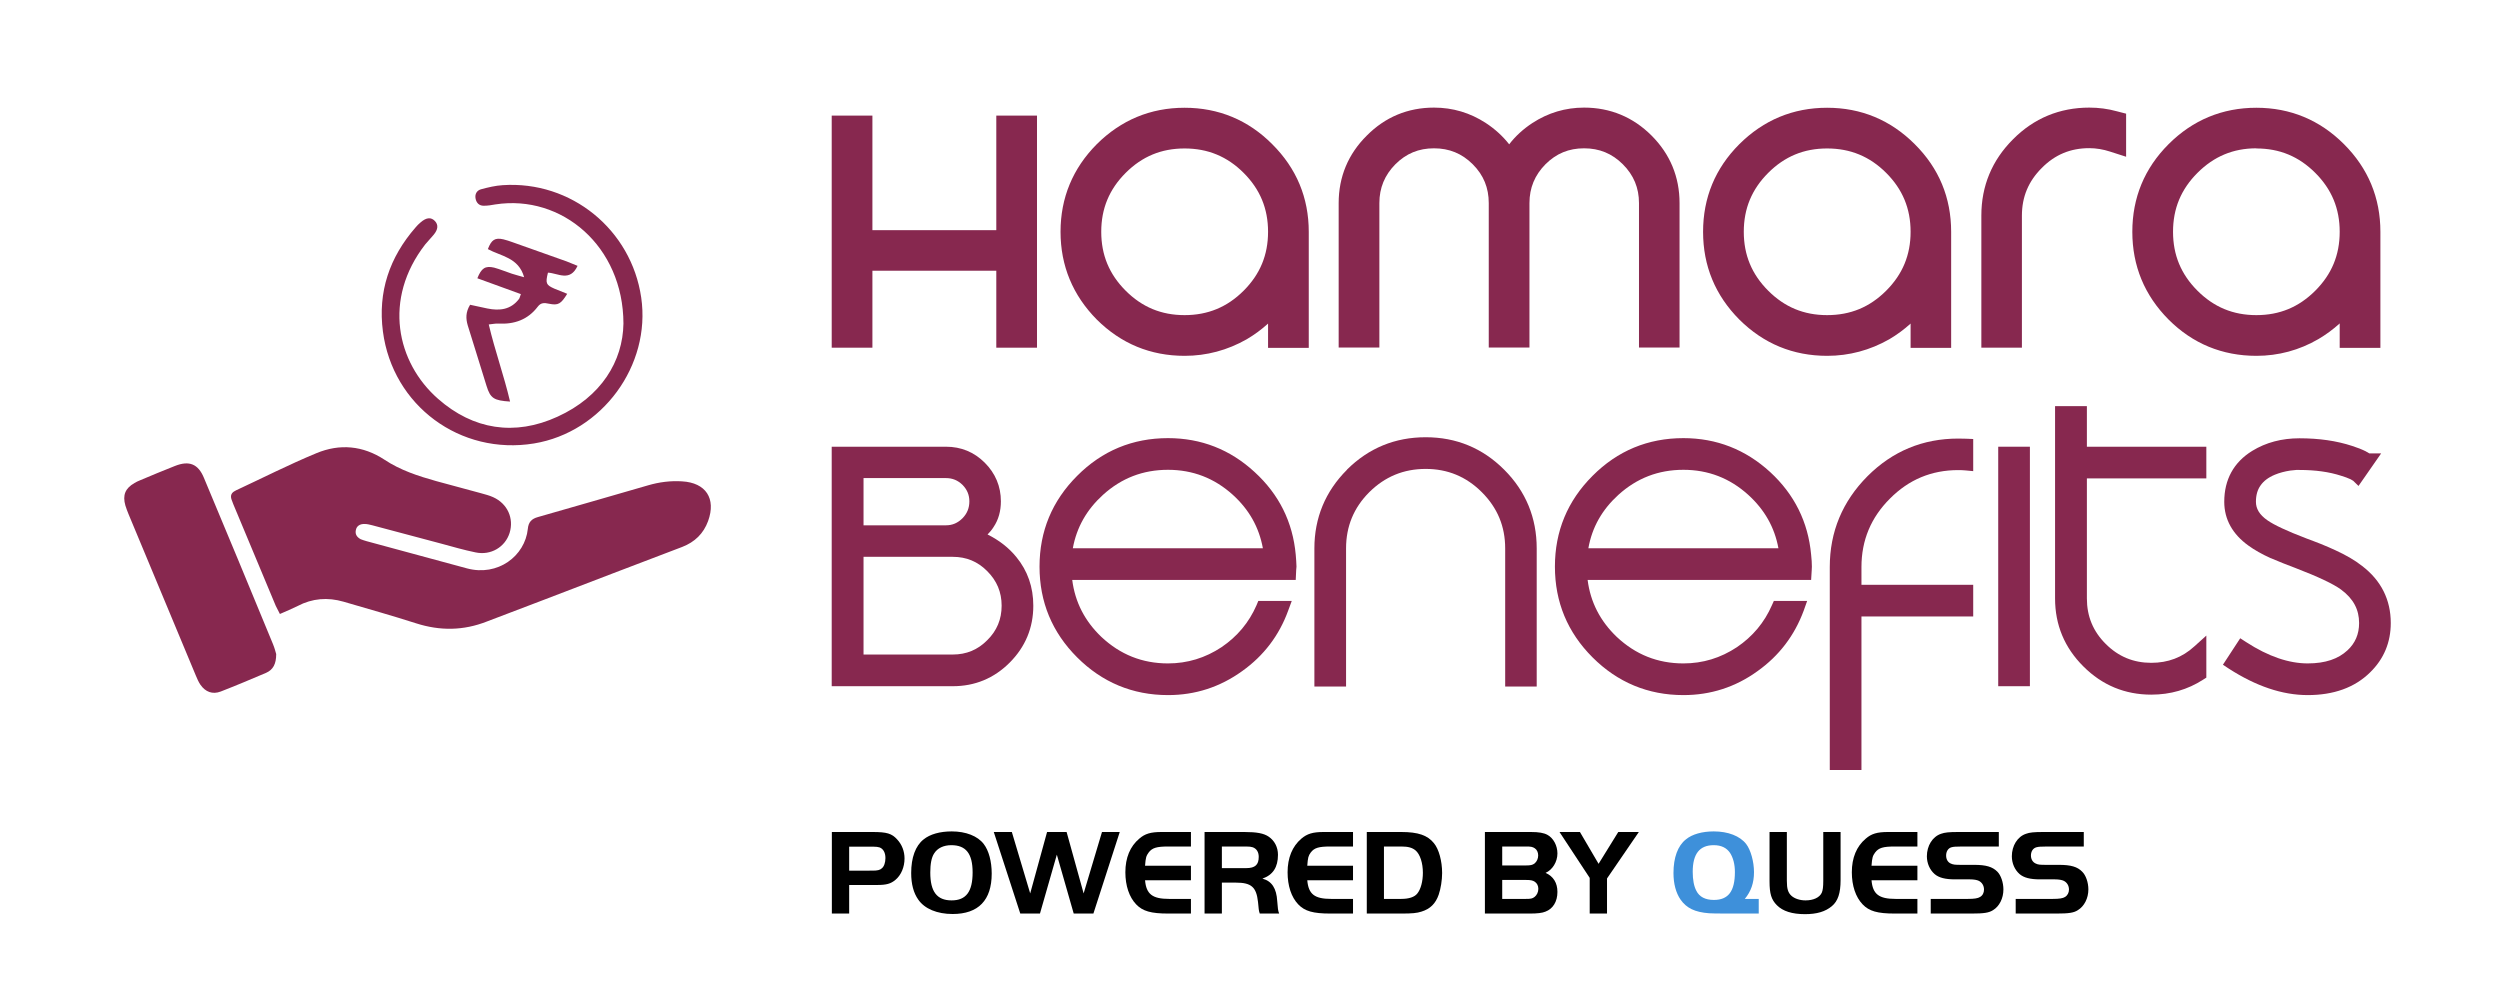
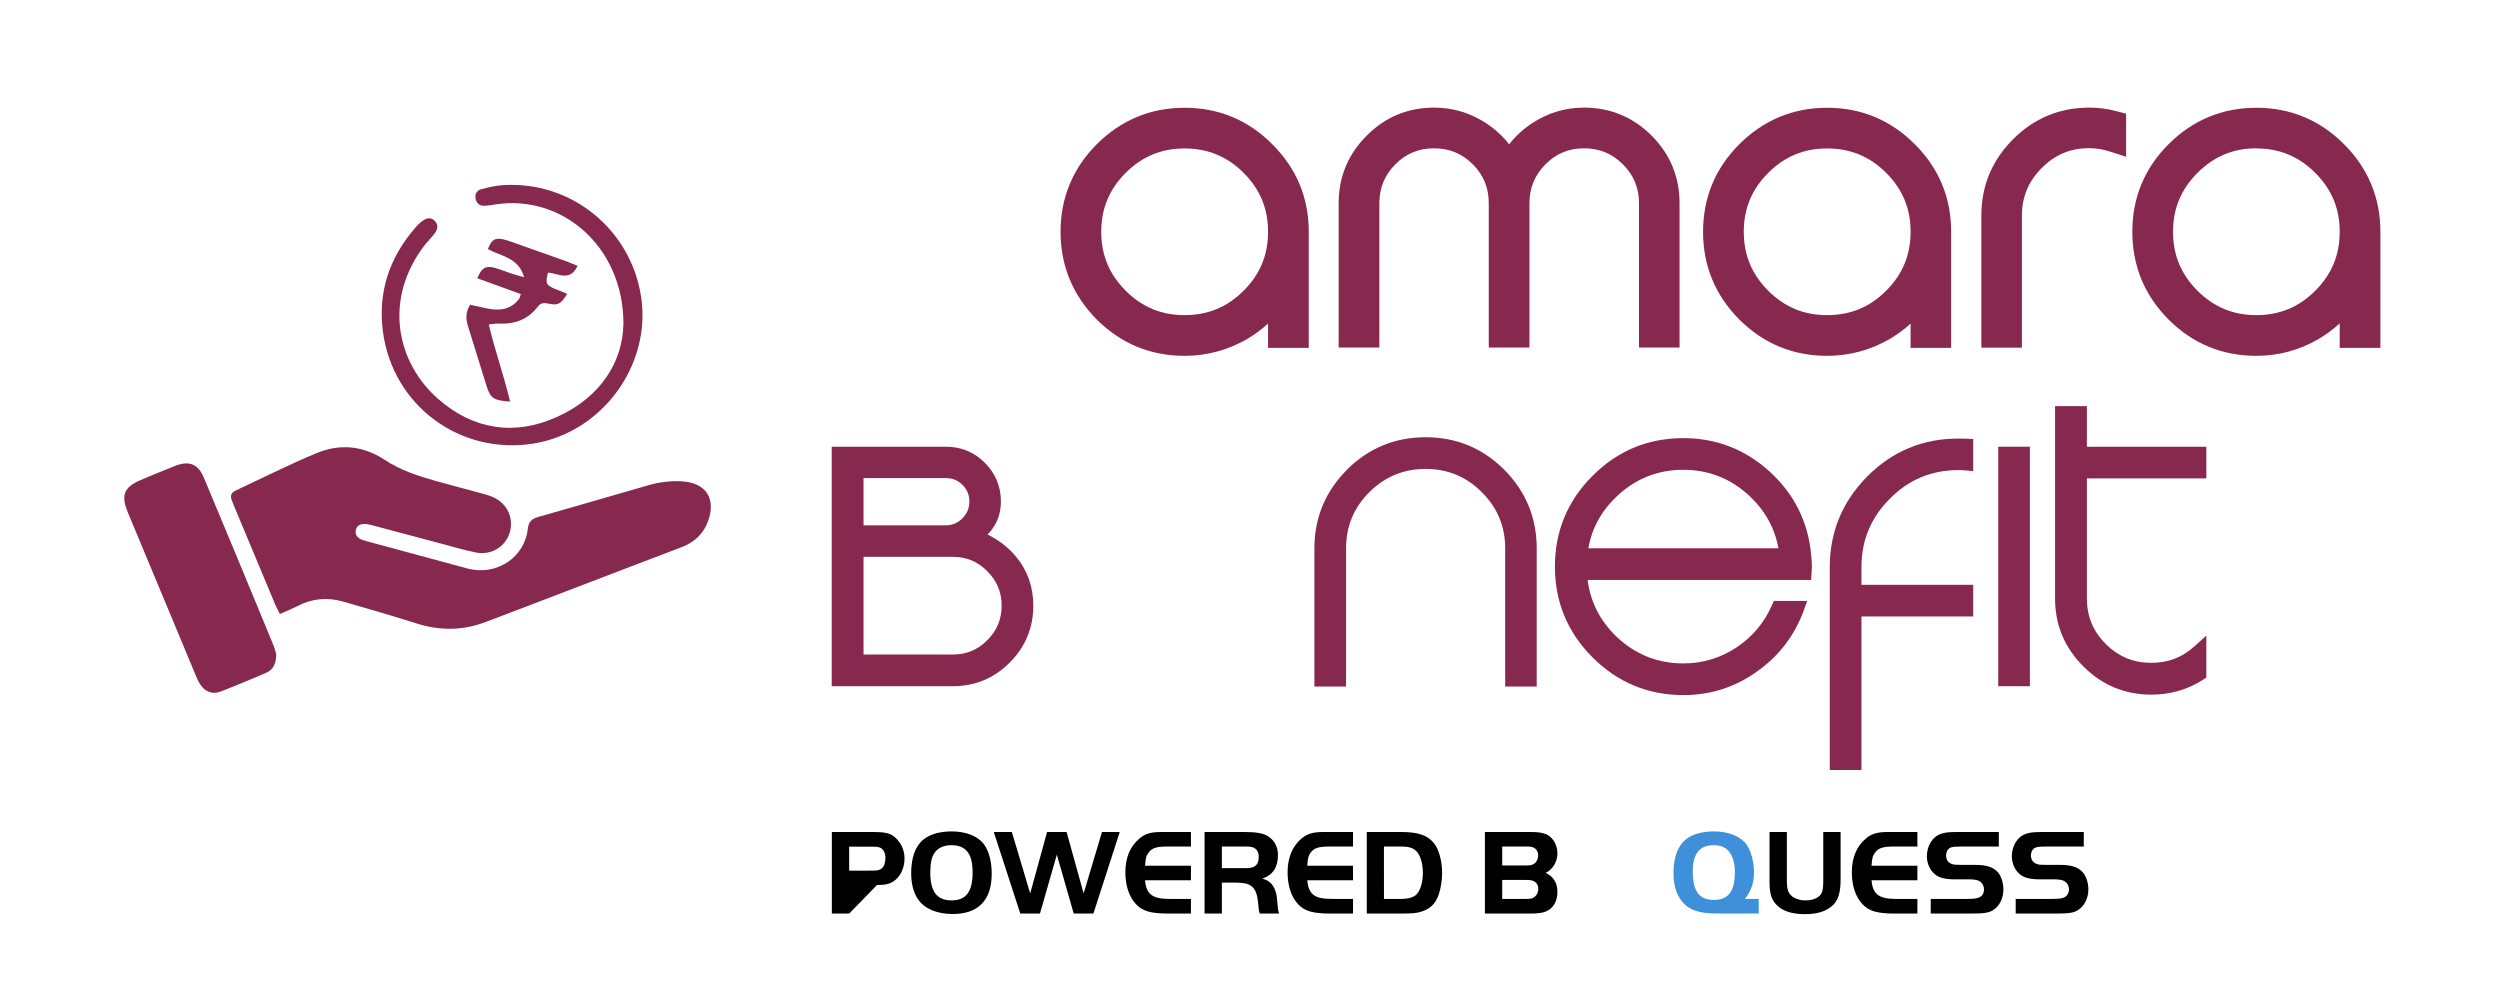
<svg xmlns="http://www.w3.org/2000/svg" version="1.2" viewBox="0 0 1689 678" width="1689" height="678">
  <style>.a{fill:#3e90da}.b{fill:#87284f}</style>
-   <path fill-rule="evenodd" d="m573.7 617.2h-11.7v-55.1h27.5c9.6 0 13 1 16.6 5 3.3 3.5 5 8.1 5 12.9 0 5.8-2.3 11.2-6.1 14.4-3.2 2.7-6.2 3.5-12.5 3.5h-18.8zm15.9-29c3.2 0 5-0.4 6.2-1.6 1.5-1.2 2.4-3.9 2.4-6.9 0-3.7-1.5-6.3-4-7.2-0.9-0.3-2.4-0.5-4.3-0.5h-16.2v16.2z" />
+   <path fill-rule="evenodd" d="m573.7 617.2h-11.7v-55.1h27.5c9.6 0 13 1 16.6 5 3.3 3.5 5 8.1 5 12.9 0 5.8-2.3 11.2-6.1 14.4-3.2 2.7-6.2 3.5-12.5 3.5zm15.9-29c3.2 0 5-0.4 6.2-1.6 1.5-1.2 2.4-3.9 2.4-6.9 0-3.7-1.5-6.3-4-7.2-0.9-0.3-2.4-0.5-4.3-0.5h-16.2v16.2z" />
  <path fill-rule="evenodd" d="m664.6 570.2c3.4 4.4 5.4 11.7 5.4 20 0 18-9 27.3-26.4 27.3-10.5 0-18.9-3.5-23.2-9.7-3.2-4.5-4.8-10.5-4.8-18 0-10.4 2.9-18.4 8.4-22.7 4.3-3.5 11-5.4 19-5.4 9.5 0 17.5 3.1 21.6 8.5zm-33.5 6.4c-1.8 2.7-2.6 7.1-2.6 12.9 0 12.9 4.5 18.8 14.4 18.8 9.8 0 14.2-5.9 14.2-18.9 0-12.7-4.5-18.4-14.4-18.4-5.2 0-9.4 2-11.6 5.6z" />
  <path d="m696 603.6l11.4-41.5h13.2l11.5 41.5 12.4-41.5h12l-17.8 55.1h-13.3l-11.4-39.8-11.4 39.8h-13.3l-17.9-55.1h12.2z" />
  <path d="m804.6 571.9h-15.3c-7.9 0-10.9 0.9-13.3 4.1-1.6 2.2-2 3.4-2.4 8.9h31v9.8h-31c0.8 9.4 5 12.6 16.2 12.6h14.8v9.9h-15.3c-11.7 0-17.3-1.6-21.7-6.2-4.7-4.9-7.3-12.6-7.3-21.7 0-9.8 3.2-17.5 9.4-22.7 3.8-3.3 7.6-4.5 15.1-4.5h19.8z" />
  <path fill-rule="evenodd" d="m825.5 617.2h-11.7v-55.1h26.9c8.4 0 13.2 0.9 16.5 3.2 3.9 2.7 6.2 7.1 6.2 12.2 0 8.4-3.4 13.6-10.5 16.1 6.4 1.7 9.5 6.6 10 15.2 0.4 5.2 0.5 6.3 1.3 8.4h-13.1c-0.5-1.3-0.5-1.8-0.7-3-0.2-1.5-0.4-3.8-0.5-4.9-1.1-10-4.5-13-14.9-13h-9.5zm16.5-30.7c6 0 8.4-2.3 8.4-7.6 0-3.3-1.5-5.6-4.1-6.5-0.9-0.3-2.3-0.5-4.3-0.5h-16.5v14.6z" />
  <path d="m914.1 571.9h-15.3c-7.9 0-10.9 0.9-13.3 4.1-1.6 2.2-1.9 3.4-2.3 8.9h30.9v9.8h-30.9c0.8 9.4 4.9 12.6 16.1 12.6h14.8v9.9h-15.3c-11.7 0-17.3-1.6-21.7-6.2-4.7-4.9-7.2-12.6-7.2-21.7 0-9.8 3.2-17.5 9.3-22.7 3.9-3.3 7.7-4.5 15.1-4.5h19.8z" />
  <path fill-rule="evenodd" d="m946.7 562.1c11.4 0 17.8 2.2 22.1 7.6 3.3 4 5.5 12 5.5 20.1 0 4.8-0.9 10.5-2.3 14.6-2.1 6.1-5.8 9.7-11.7 11.5-3.1 1-6.2 1.3-13.6 1.3h-23.3v-55.1zm-11.7 45.2h11.7c5.1 0 8.9-1.2 10.8-3.6 2.4-2.9 3.8-8.3 3.8-14 0-6.7-1.9-12.6-5-15.2-2.2-1.8-4.9-2.6-9.6-2.6h-11.7z" />
  <path fill-rule="evenodd" d="m1003.2 562.1h31.1c5.3 0 8.7 0.6 11.1 1.9 4.1 2.2 6.8 7.3 6.8 12.6 0 5.7-3.4 11.1-8 13.1 5.3 2.4 8 6.8 8 12.9 0 6.5-3 11.4-8.1 13.3-2.1 0.9-5.5 1.3-10.5 1.3h-30.4zm27.6 22.6c3.3 0 4.5-0.3 5.9-1.3 1.6-1.3 2.5-3.3 2.5-5.5 0-2.1-0.9-3.9-2.3-4.8-1.5-1-2.7-1.2-5.8-1.2h-16.2v12.8zm0 22.6c3.4 0 4.5-0.2 5.9-1.3 1.6-1.2 2.6-3.3 2.6-5.5 0-2.1-0.9-3.8-2.4-4.8-1.4-0.9-2.7-1.2-5.9-1.2h-16.1v12.8z" />
-   <path d="m1053.6 562.1h13.8l12.6 21.5 13.3-21.5h13.9l-21.5 31.4v23.7h-11.7v-24.1z" />
  <path fill-rule="evenodd" class="a" d="m1188.2 617.2h-20.6c-7.4 0-11.7-0.1-12.9-0.2-9.6-0.7-15.3-3.5-19.3-9.2-3.1-4.5-4.8-10.6-4.8-18 0-10.4 2.9-18.4 8.4-22.7 4.2-3.5 11-5.4 18.8-5.4 9.7 0 17.7 3.1 21.9 8.5 3.1 4 5.3 12 5.3 19 0 7.3-2 13-6.2 18.1h9.4zm-44.6-28.2c0 5.3 0.8 9.8 2.5 12.9 2 4 6 6.1 11.8 6.1 9.8 0 14.2-5.9 14.2-18.9 0-5.2-1.2-9.7-3.3-12.9-2.3-3.4-5.9-5.2-11-5.2-9.6 0-14.2 5.9-14.2 18z" />
  <path d="m1207.2 595.1c0 5.4 0.8 8 3.1 10.1 2.1 1.9 5.7 3.1 9.5 3.1 5.3 0 9.5-1.9 11-5.2 0.7-1.6 1-4 1-8v-33h11.7v32.5c0 8.8-1.8 14.2-5.9 17.6-4.4 3.7-10.2 5.4-18.1 5.4-8.8 0-15-2-19-6-3.8-3.8-5-7.8-5-16.2v-33.3h11.7z" />
  <path d="m1295.4 571.9h-15.3c-7.9 0-10.9 0.9-13.3 4.1-1.6 2.2-2 3.4-2.4 8.9h31v9.8h-31c0.8 9.4 5 12.6 16.2 12.6h14.8v9.9h-15.3c-11.7 0-17.3-1.6-21.7-6.2-4.7-4.9-7.3-12.6-7.3-21.7 0-9.8 3.2-17.5 9.4-22.7 3.8-3.3 7.6-4.5 15.1-4.5h19.8z" />
  <path d="m1304.4 607.3h25.1c4.4 0 6.8-0.4 8.2-1.3 1.8-1 2.7-2.9 2.7-5 0-2.6-1.3-4.8-3.5-5.9-1.2-0.6-3.3-1-6-1h-10.1c-6.6 0-10.9-1.1-13.8-3.6-3.3-2.9-5.2-7.3-5.2-12 0-7.1 3.8-13.3 9.6-15.2 2.5-0.9 5.3-1.2 11.8-1.2h27.2v9.8h-24.6c-5.2 0.1-5.6 0.1-7.3 0.5-2.3 0.6-3.7 2.8-3.7 5.6 0 2.5 1.1 4.5 3.1 5.4 1.7 0.8 3 0.9 6.9 0.9h8.9c8.1 0 12.4 1.3 15.7 4.6 2.4 2.4 4.1 7.3 4.1 12 0 6-2.7 11.4-7 14-2.8 1.8-6.2 2.3-14.4 2.3h-27.7z" />
  <path d="m1361.8 607.3h25.1c4.4 0 6.8-0.4 8.2-1.3 1.7-1 2.7-2.9 2.7-5 0-2.6-1.3-4.8-3.5-5.9-1.2-0.6-3.3-1-6-1h-10.1c-6.6 0-10.9-1.1-13.8-3.6-3.3-2.9-5.2-7.3-5.2-12 0-7.1 3.8-13.3 9.6-15.2 2.4-0.9 5.3-1.2 11.8-1.2h27.2v9.8h-24.6c-5.2 0.1-5.6 0.1-7.3 0.5-2.4 0.6-3.8 2.8-3.8 5.6 0 2.5 1.2 4.5 3.2 5.4 1.6 0.8 2.9 0.9 6.9 0.9h8.8c8.1 0 12.5 1.3 15.7 4.6 2.5 2.4 4.2 7.3 4.2 12 0 6-2.8 11.4-7.1 14-2.7 1.8-6.2 2.3-14.3 2.3h-27.7z" />
  <path class="b" d="m460.8 325.2c-7.8-0.5-15.5 0.5-23 2.7-24.8 7.1-49.5 14.4-74.3 21.4-4.4 1.2-6.5 3.5-6.9 8-1.9 18.4-20.3 32.3-41.1 26.7-22.7-6.2-45.3-12.3-67.9-18.4-1.3-0.4-2.7-0.8-3.9-1.3-2.4-1.3-3.9-3.2-3.3-6.1 0.5-2.8 2.7-4.3 6-4.2 1.8 0 3.5 0.5 5.2 0.9 15.5 4.1 31 8.3 46.6 12.4 7.7 2.1 15.3 4.3 23.1 5.9 10.3 2.2 20-3.6 23-13.2 3-9.8-1.4-19.7-11.1-24.1-2.6-1.2-5.5-1.9-8.3-2.7-10.1-2.8-20.2-5.5-30.3-8.2-12.1-3.4-24.1-7.3-34.8-14.4-14.6-9.6-30.3-11-46.1-4.4-18.4 7.6-36.2 16.7-54.3 25.1-0.2 0.1-0.4 0.2-0.5 0.3-2.5 1.2-3.4 3.1-2.5 5.8q0.6 1.6 1.2 3.2 14.3 34.4 28.7 68.7c0.8 1.7 1.7 3.4 2.8 5.5 4.3-1.9 8.2-3.5 12-5.4 9.9-5.2 20.3-6 31-2.9 16.4 4.8 32.8 9.4 49 14.6 16.2 5.2 32 5 47.8-1.2 12.9-4.9 25.8-9.8 38.6-14.7 31.1-11.9 62.3-23.9 93.4-35.7 8.5-3.3 14.4-9 17.5-17.5 5.5-15.2-1.5-25.9-17.6-26.8z" />
  <path class="b" d="m137.8 322.9c-3.9-9.5-10-11.9-19.6-8.1-7.9 3.1-15.8 6.4-23.6 9.7-1.3 0.5-2.5 1.1-3.7 1.8-6.3 3.6-8.2 8.2-6.2 15.2 0.6 2 1.4 4 2.2 6q22.6 54.4 45.4 108.9c0.9 2.1 1.8 4.3 3.1 6.2 3.4 4.9 8.2 6.7 13.7 4.6 10.3-4 20.5-8.3 30.6-12.6 4.8-2.1 6.9-6 6.9-12.7-0.4-1.4-1.1-4.2-2.2-6.8-15.4-37.5-31-74.9-46.6-112.2z" />
  <path class="b" d="m433.2 201c-6.7-45.9-47.3-79-93.6-75.9-4.9 0.3-9.9 1.5-14.7 2.8-2.8 0.8-4.2 3.3-3.6 6.3 0.6 3 2.5 4.8 5.5 4.8 2.6 0 5.3-0.4 7.9-0.9 44.9-6.9 86.4 28.3 86.5 80.5-0.4 25.4-14.9 49.4-44.5 62.9-29 13.3-57 8.8-80.7-12-28.1-24.6-37.4-67.4-8.7-104.4 1.8-2.2 3.9-4.3 5.7-6.5 3-3.6 3.2-6.7 0.9-9.2-2.6-2.8-5.8-2.6-9.8 0.9-1.2 1-2.3 2.1-3.3 3.3-17.7 20.3-25.6 43.6-22.1 70.4 6.6 50.1 52.3 83.8 102.1 75.6 46-7.6 79.1-52.7 72.4-98.6z" />
  <path class="b" d="m328.7 260.7c2.6 8.4 4.9 9.9 15.9 10.6-4.1-17.5-10.2-34.3-14.4-52.1 2.9-0.3 4.7-0.7 6.5-0.6 10.8 0.6 19.9-2.6 26.6-11.4 2.1-2.8 4.4-2.7 7.6-2 6.3 1.3 8.1 0.1 12.3-6.7-3-1.2-5.8-2.3-8.7-3.5-5.6-2.5-6.1-3.6-4.3-10.8 6.7 0.3 14.9 6.5 20-4.6-2.7-1.1-5-2.1-7.4-3q-15.3-5.5-30.7-10.9c-4-1.3-7.9-3-12-4-5.7-1.3-8.1 0.3-10.5 6.6 8.7 4.8 20.8 5.6 24.5 19-3.4-1-5.9-1.6-8.3-2.4-4-1.3-7.9-3-12-4.1-6-1.4-8.6 0.4-11.3 7.2 9.8 3.6 19.6 7.1 29.4 10.7-0.7 1.8-0.8 2.6-1.2 3.2-5.6 7.4-13.2 8.2-21.5 6.5-4-0.8-8-1.7-11.6-2.5-3.1 5.1-2.9 9.4-1.6 13.9 4.3 13.6 8.4 27.2 12.7 40.9z" />
-   <path class="b" d="m700.6 234.9h-27.5v-52h-83.7v52h-27.5v-156.8h27.5v77.4h83.7v-77.4h27.5z" />
  <path fill-rule="evenodd" class="b" d="m800.3 240.4c-23 0-42.9-8.2-59.3-24.5-16.2-16.4-24.5-36.3-24.5-59.3 0-23 8.3-42.9 24.5-59.2 16.4-16.3 36.3-24.6 59.3-24.6 23 0 43 8.3 59.2 24.6 16.4 16.3 24.7 36.2 24.7 59.2v78.4h-27.5v-16.4q-6.6 6-14.4 10.6c-13 7.4-27.1 11.2-42 11.2zm0-140.1c-15.7 0-28.7 5.4-39.8 16.5-11.1 11.1-16.5 24.1-16.5 39.8 0 15.7 5.4 28.7 16.5 39.8 11.1 11.1 24.1 16.5 39.8 16.5 15.7 0 28.8-5.4 39.9-16.5 11.1-11.1 16.5-24.1 16.5-39.8 0-15.7-5.4-28.7-16.5-39.8-11.1-11.1-24.2-16.5-39.9-16.5z" />
  <path class="b" d="m1134.7 234.8h-27.4v-97.6c0-10.3-3.6-18.9-10.9-26.2-7.3-7.3-15.9-10.8-26.2-10.8-10.3 0-18.8 3.5-26.1 10.8-7.2 7.3-10.8 15.9-10.8 26.2v97.6h-27.5v-97.6c0-10.3-3.5-18.9-10.8-26.2-7.3-7.3-15.9-10.8-26.2-10.8-10.3 0-18.8 3.5-26.1 10.8-7.2 7.3-10.8 15.9-10.8 26.2v97.6h-27.5v-97.6c0-17.7 6.4-33.1 19-45.6 12.4-12.5 27.7-18.9 45.4-18.9 12.7 0 24.4 3.5 35 10.4 6.1 4 11.4 8.8 15.8 14.4 4.3-5.6 9.6-10.4 15.7-14.4 10.6-6.9 22.3-10.4 34.9-10.4 17.7 0 33.1 6.4 45.6 18.9 12.5 12.5 18.9 27.9 18.9 45.6v97.6z" />
  <path fill-rule="evenodd" class="b" d="m1234.4 240.4c-23 0-42.9-8.2-59.3-24.5-16.3-16.4-24.5-36.3-24.5-59.3 0-23 8.2-42.9 24.5-59.2 16.4-16.3 36.3-24.6 59.3-24.6 23 0 42.9 8.3 59.2 24.6 16.4 16.3 24.6 36.2 24.6 59.2v78.4h-27.4v-16.4q-6.6 6-14.4 10.6c-13 7.4-27.1 11.2-42 11.2zm0-140.1q0 0 0 0 0 0 0 0zm-39.8 16.5c-11.1 11.1-16.5 24.1-16.5 39.8 0 15.7 5.4 28.7 16.5 39.8 11.1 11.1 24.1 16.5 39.8 16.5 15.8 0 28.8-5.4 39.9-16.5 11.1-11.1 16.5-24.1 16.5-39.8 0-15.7-5.4-28.7-16.5-39.8-11.1-11.1-24.2-16.5-39.9-16.5-15.7 0-28.7 5.4-39.8 16.5z" />
  <path class="b" d="m1366 234.9h-27.4v-89.3c0-20 7.2-37.3 21.4-51.5 14.1-14.2 31.5-21.4 51.5-21.4 6.3 0 12.6 0.8 18.7 2.5l6.2 1.6v29.1l-10.9-3.5c-4.6-1.5-9.3-2.3-14-2.3-12.7 0-23.2 4.4-32.1 13.4-9 9-13.4 19.5-13.4 32.2v89.3z" />
  <path fill-rule="evenodd" class="b" d="m1524.4 240.4c-23 0-43-8.2-59.3-24.5-16.3-16.4-24.5-36.3-24.5-59.3 0-23 8.2-42.9 24.5-59.2 16.3-16.3 36.3-24.6 59.3-24.6 23 0 42.9 8.3 59.2 24.6 16.3 16.3 24.6 36.2 24.6 59.2v78.4h-27.5v-16.5q-6.6 6-14.4 10.6c-12.9 7.5-27 11.3-41.9 11.3zm0-140.2c-15.7 0-28.7 5.5-39.8 16.6-11.1 11.1-16.5 24.1-16.5 39.8 0 15.7 5.4 28.7 16.5 39.8 11.1 11.1 24.1 16.5 39.8 16.5 15.7 0 28.7-5.4 39.8-16.5 11.1-11.1 16.5-24.1 16.5-39.8 0-15.7-5.4-28.7-16.5-39.8-11.1-11.1-24.1-16.5-39.8-16.5z" />
-   <path class="b" d="m1585.9 439.4c-6.1 5.7-14.8 8.8-26.8 8.8-12.6 0-26.5-4.6-41.6-14.4l-4-2.6-11.7 17.9 4.1 2.7c18.2 11.7 35.9 17.8 53.2 17.8 17.4 0 31.7-5 42.2-15.4 9.3-9.1 13.9-20.3 13.9-33.3 0-15.7-6.5-28.7-19.3-38.5-4.9-3.9-11-7.4-18.2-10.7q-4.3-2-9.7-4.2l-4.9-1.9-4.8-1.8c-13.4-5.1-22-9.2-26.3-12.2-5.7-3.9-7.9-8.1-7.9-12.6 0-4.6 1.1-8.2 3.1-11 2-2.9 5.1-5.4 9.7-7.3q4.6-1.9 10.4-2.8 2-0.2 4-0.4h2.2c10.8 0 20.1 1.3 28.1 3.9q3.7 1.1 6.5 2.4 0.9 0.5 1.5 0.9l0.2 0.1 3.6 3.5 15.3-22h-8q-1-0.6-2.1-1.2l-0.1-0.1q-4.2-2.1-9.3-3.7c-10.6-3.5-22.5-5.2-35.7-5.2-11.9 0-22.6 2.8-31.9 8.5-12.5 7.7-18.9 19.4-18.9 34.4 0 12 5.7 21.9 16.2 29.5 4.1 3 9.2 5.9 15.2 8.6h0.1q3.6 1.6 8.2 3.4l8.3 3.2c15.6 6 25.7 10.8 30.9 14.6 8.4 6.2 12.2 13.6 12.2 22.6 0 7.5-2.6 13.6-7.9 18.5z" />
  <path class="b" d="m1490.6 323.2v-21.4h-80.7v-27.4h-21.5v129.9c0 17.9 6.4 33.3 19.2 46 12.6 12.6 28 19 45.8 19 12.9 0 24.6-3.4 35-10.1l2.2-1.4v-28.4l-8.1 7.3c-8.2 7.5-17.8 11.1-29.1 11.1-12 0-22.2-4.2-30.7-12.7-8.6-8.5-12.8-18.7-12.8-30.8v-81.1z" />
  <path class="b" d="m1350 301.8v161.8h21.4v-161.8z" />
  <path class="b" d="m1257.6 395.1v-12c0-18.1 6.4-33.4 19.2-46.2 12.8-12.9 28.1-19.3 46.2-19.3q2.5 0 4.8 0.2l5.3 0.5v-21.7l-4.7-0.2q-2.6-0.1-5.4-0.1c-23.9 0-44.4 8.5-61.3 25.4-16.9 17-25.5 37.5-25.5 61.4v137.1h21.4v-103.7h75.5v-21.4z" />
  <path fill-rule="evenodd" class="b" d="m1224.1 382.8v0.1l-0.1 2.3-0.4 6.6h-151c1.9 15 8.5 27.8 19.7 38.5 12.7 11.9 27.6 17.9 45 17.9 13.2 0 25.2-3.7 36.2-11 10.6-7.2 18.5-16.6 23.6-28.3l1.3-2.9h22.5l-2.3 6.5c-6.2 16.8-16.6 30.5-31.2 40.9-14.9 10.8-31.7 16.2-50.1 16.2-23.9 0-44.5-8.6-61.4-25.5-16.9-16.9-25.4-37.4-25.4-61.3 0-23.9 8.5-44.4 25.4-61.3 16.9-17 37.5-25.5 61.4-25.5 22.4 0 42 7.7 58.6 22.9 16.4 15.1 25.7 33.8 27.7 55.9q0.5 4.5 0.5 8zm-151-12.4h128.4c-2.6-14.2-9.4-26.1-20.4-36.1-12.5-11.3-27.1-16.9-43.8-16.9-16.9 0-31.4 5.6-43.9 16.9-11 10-17.8 21.9-20.3 36.1z" />
  <path class="b" d="m1016.3 317.4l-0.1-0.1c-14.6-14.6-32.4-21.9-53-21.9-20.7 0-38.5 7.3-53.2 21.9v0.1c-14.6 14.6-22 32.5-22 53.1v93.3h21.4v-93.3c0-14.9 5.2-27.5 15.7-38 10.6-10.5 23.2-15.7 38.1-15.7 14.8 0 27.4 5.2 37.9 15.7 10.6 10.6 15.8 23.1 15.8 38v93.3h21.3v-93.3c0-20.6-7.3-38.5-21.9-53.1z" />
-   <path fill-rule="evenodd" class="b" d="m875.9 382.8v0.1l-0.2 2.3-0.3 6.6h-151c1.9 15 8.5 27.8 19.7 38.5 12.7 11.9 27.6 17.9 45 17.9 13.1 0 25.2-3.7 36.2-11 10.6-7.2 18.5-16.6 23.6-28.3l1.2-2.9h22.6l-2.4 6.5c-6.1 16.8-16.5 30.5-31.1 40.9-15 10.8-31.7 16.2-50.1 16.2-23.9 0-44.5-8.6-61.4-25.5-16.9-16.9-25.4-37.4-25.4-61.3 0-23.9 8.5-44.4 25.4-61.3 16.9-17 37.5-25.5 61.4-25.5 22.4 0 42 7.7 58.5 22.9 16.5 15.1 25.8 33.8 27.8 55.9q0.4 4.5 0.5 8zm-151.1-12.4h128.4c-2.6-14.2-9.3-26.1-20.3-36.1-12.5-11.3-27.1-16.9-43.8-16.9-16.9 0-31.4 5.6-43.9 16.9-11 10-17.8 21.9-20.4 36.1zm146 16.5v-0.1z" />
  <path fill-rule="evenodd" class="b" d="m698.1 409.2c0 15-5.4 27.9-16 38.5-10.6 10.6-23.5 15.9-38.4 15.9h-81.8v-161.8h77.2c10.2 0 19 3.6 26.2 10.8 7.2 7.2 10.9 16 10.9 26.1 0 6.5-1.6 12.4-4.9 17.3-1.1 1.8-2.5 3.5-4.1 5.1 7.8 3.9 14.3 8.9 19.5 15.3 7.6 9.3 11.4 20.3 11.4 32.8zm-114.7 33h60.3c9.2 0 16.9-3.2 23.3-9.7 6.5-6.4 9.7-14.1 9.7-23.3 0-9.1-3.2-16.8-9.7-23.3-6.4-6.5-14.1-9.7-23.3-9.7h-60.3zm0-87.3h55.7c4.4 0 8-1.6 11.2-4.8 3.1-3.2 4.6-6.9 4.6-11.4 0-4.3-1.5-7.9-4.6-11.1-3.2-3.1-6.8-4.6-11.2-4.6h-55.7z" />
</svg>